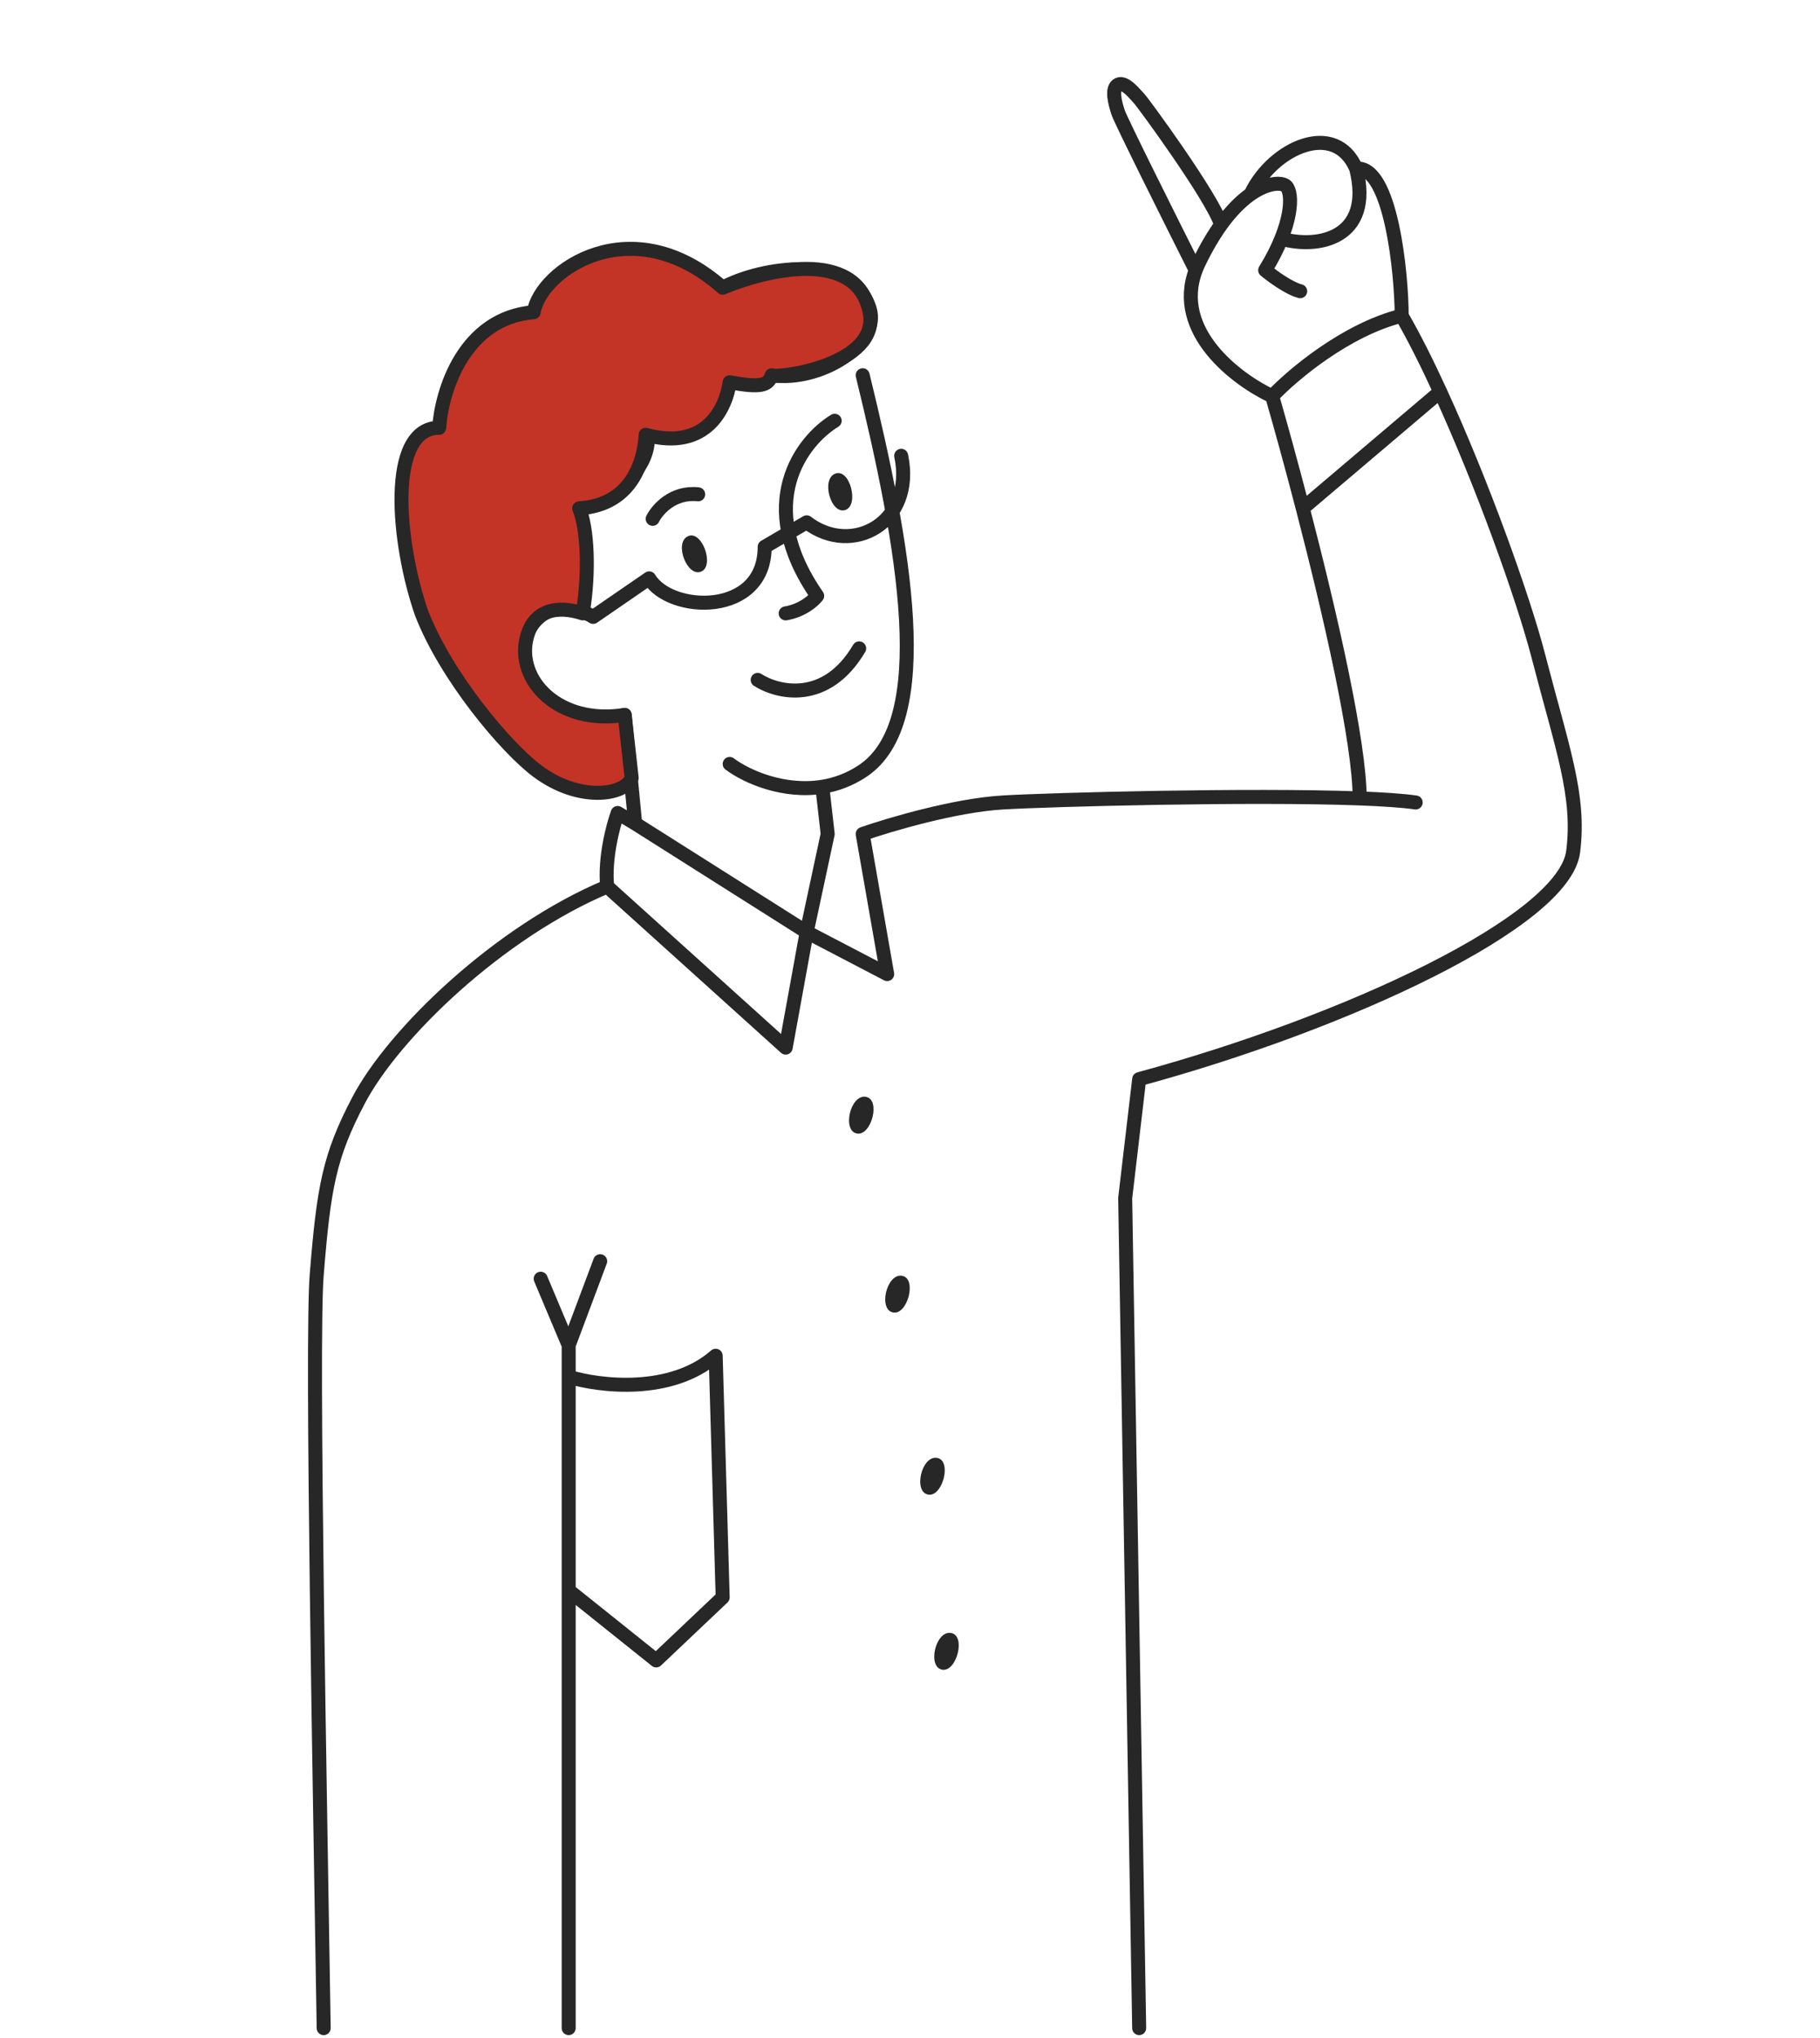
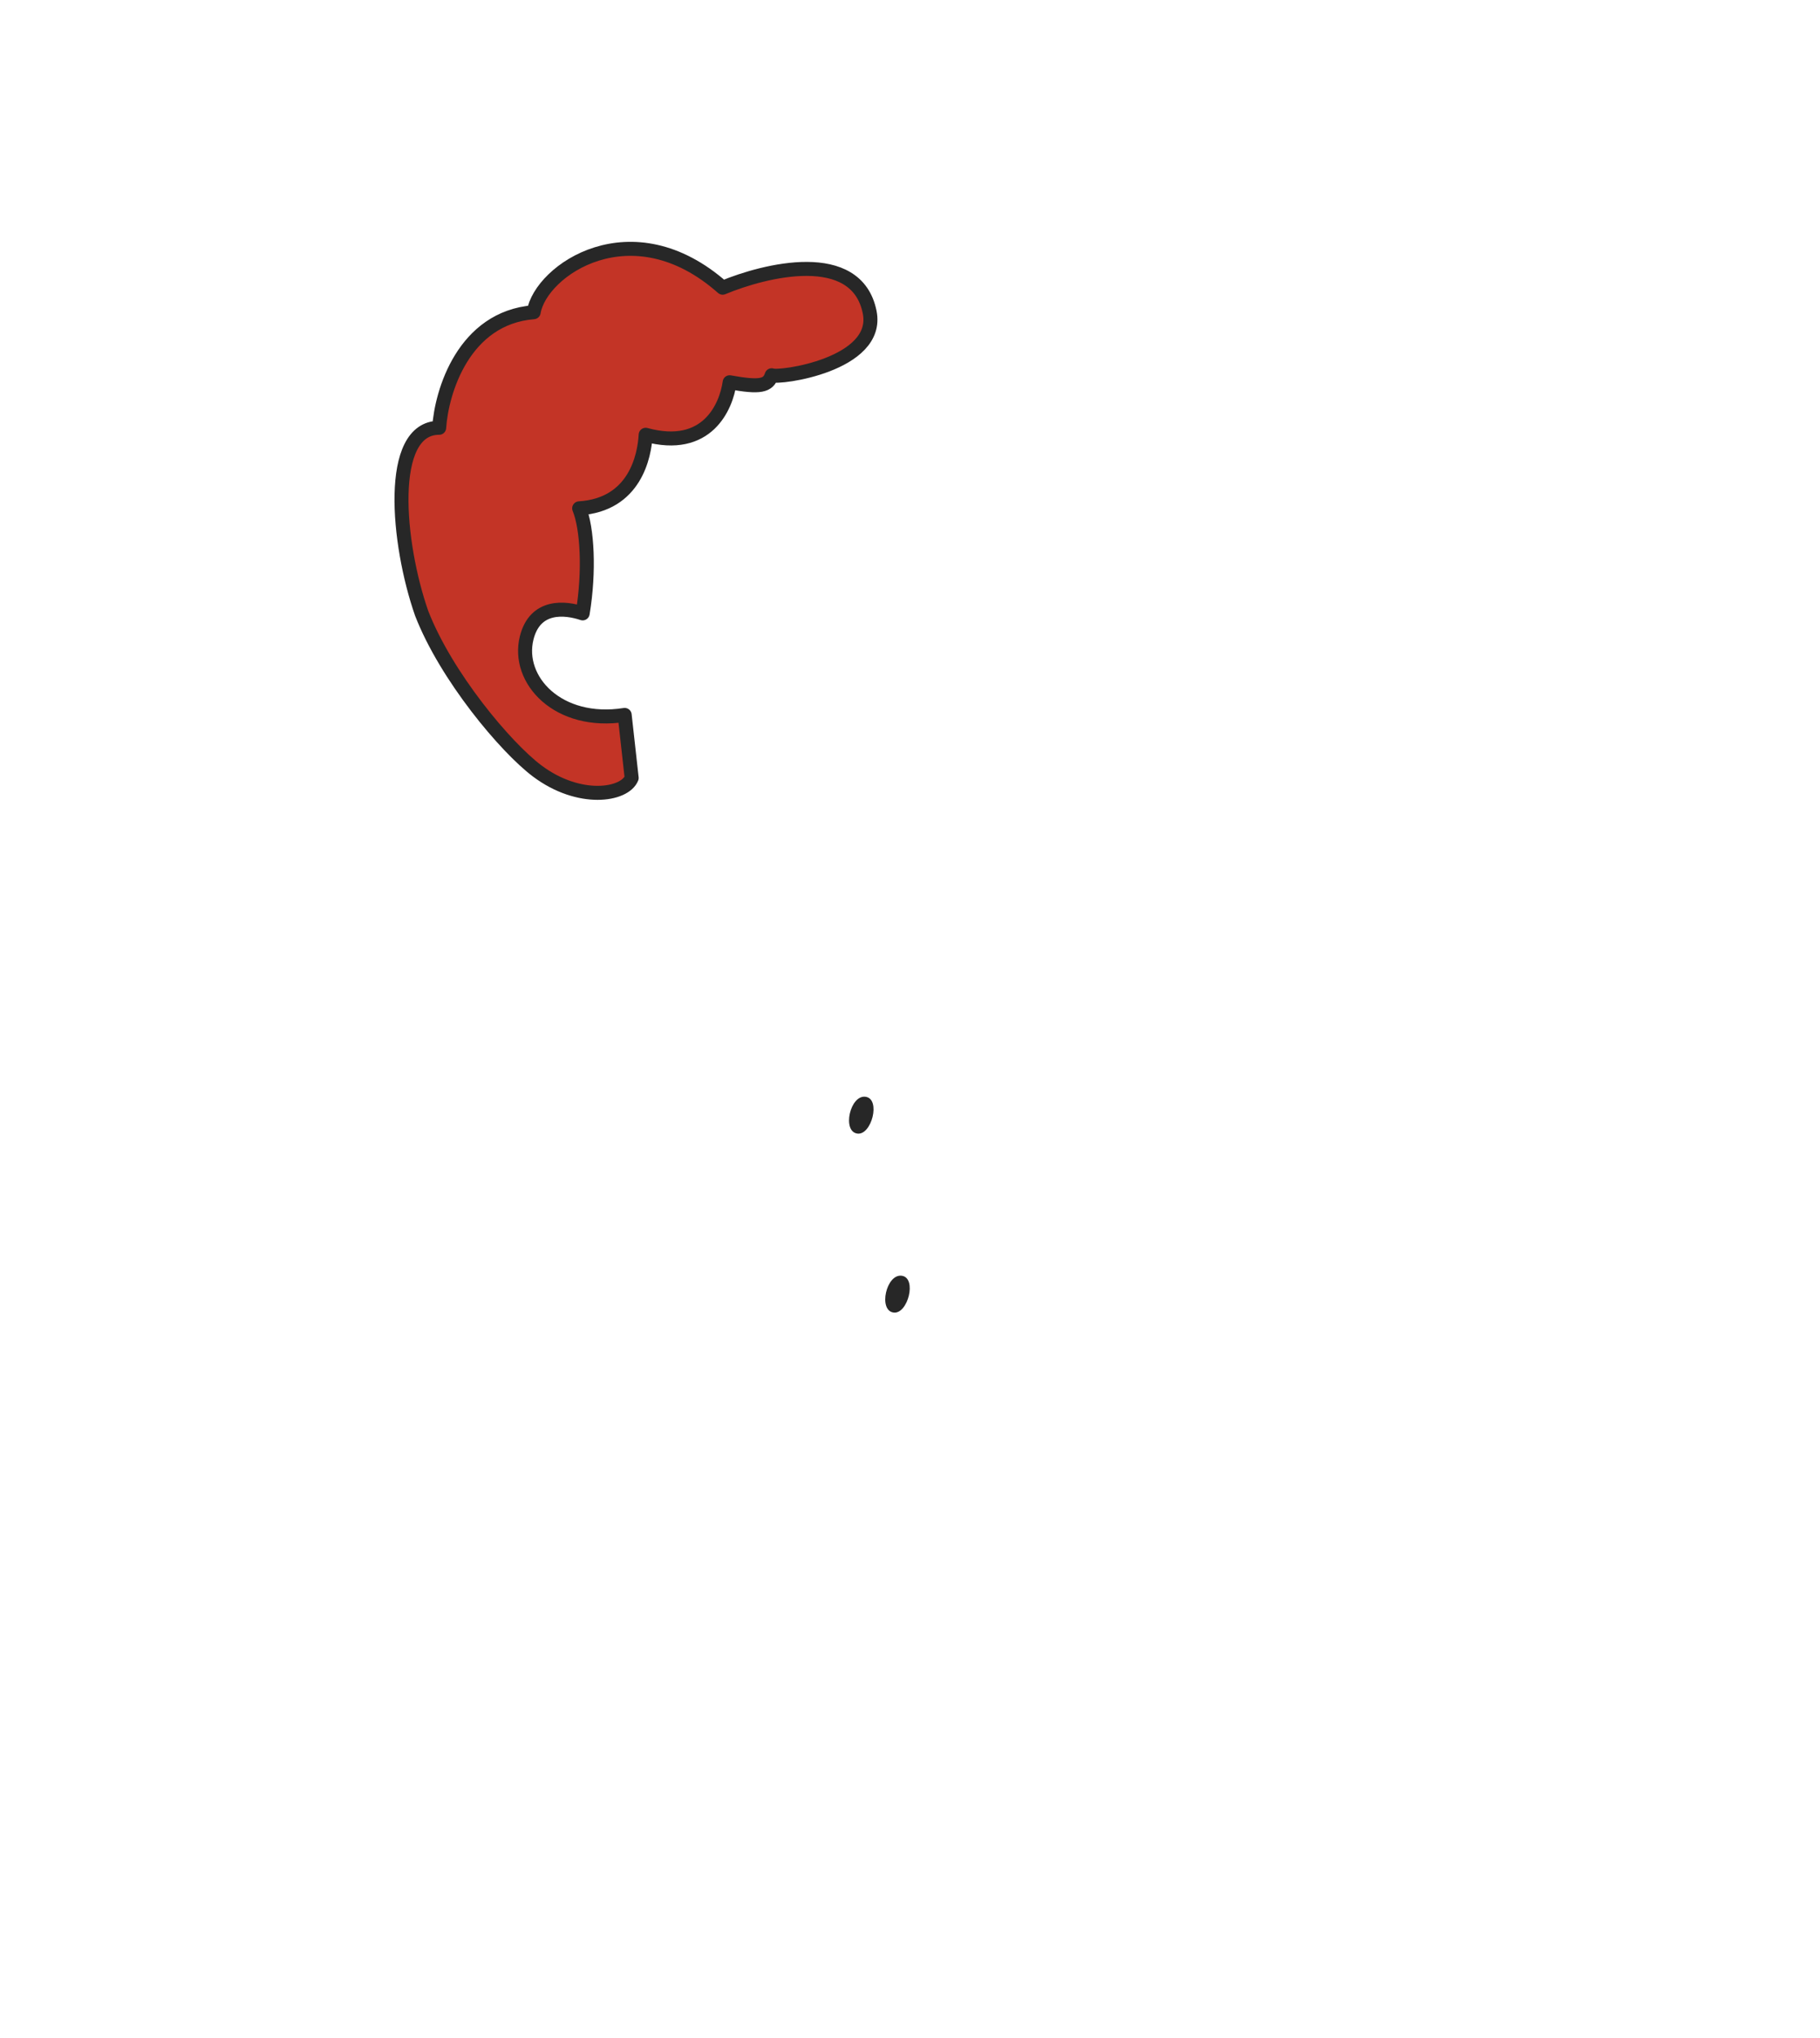
<svg xmlns="http://www.w3.org/2000/svg" width="260" height="291" viewBox="0 0 260 291" fill="none">
-   <path d="M98.24 76.58C96.241 77.58 98.24 82.58 100.24 81.58C102.084 80.657 100.239 75.58 98.24 76.58Z" fill="#272727" />
  <path d="M123.651 156.601C121.437 156.296 120.26 161.551 122.475 161.856C124.517 162.138 125.866 156.906 123.651 156.601Z" fill="#272727" />
  <path d="M128.824 182.155C126.609 181.85 125.432 187.105 127.647 187.41C129.69 187.691 131.038 182.459 128.824 182.155Z" fill="#272727" />
-   <path d="M133.824 208.155C131.609 207.85 130.432 213.105 132.647 213.41C134.69 213.691 136.038 208.459 133.824 208.155Z" fill="#272727" />
-   <path d="M135.824 233.155C133.609 232.85 132.432 238.105 134.647 238.41C136.69 238.691 138.038 233.459 135.824 233.155Z" fill="#272727" />
-   <path d="M119.322 67.626C117.233 68.421 118.724 73.596 120.814 72.8C122.74 72.066 121.411 66.83 119.322 67.626Z" fill="#272727" />
-   <path d="M80.24 54.58C86.74 52.58 98.24 60.58 89.24 69.08M94.24 46.58C101.74 45.58 107.74 52.58 101.74 60.08M103.24 41.08C108.74 38.08 121.74 36.08 124.24 44.08C125.803 49.08 117.24 54.58 110.24 53.58M128.74 65.08C130.74 74.58 121.74 79.58 115.24 74.58L109.24 78.08C109.24 88.08 95.74 87.58 92.74 82.58L84.74 88.08C82.574 86.746 77.64 85.38 75.24 90.58C72.24 97.08 81.24 104.08 89.24 102.08L90.74 117.58M104.24 109.08C106.706 110.929 111.98 113.215 117.472 112.339M123.24 53.58C129.24 78.08 133.74 103.08 123.24 110.08C121.366 111.329 119.405 112.03 117.472 112.339M93.24 74.08C93.907 72.746 96.14 70.18 99.74 70.58M119.24 60.08C114.592 62.913 107.585 71.88 116.74 85.08C116.24 85.746 114.64 87.18 112.24 87.58M108.24 97.08C111.105 98.913 118.014 100.58 122.74 92.58M90.74 117.58L115.24 133.08M90.74 117.58L88.24 116.08C87.574 117.913 86.34 122.58 86.74 126.58M115.24 133.08L118.24 119.08L117.472 112.339M115.24 133.08L112.24 149.58L86.74 126.58M115.24 133.08L126.74 139.08L123.24 119.08C127.074 117.746 136.44 114.98 143.24 114.58C150.237 114.168 178.579 113.418 194.24 114.002M86.74 126.58C71.24 133.08 56.24 147.58 51.24 157.08C47.03 165.08 46.24 169.58 45.24 182.08C44.474 191.657 45.74 257.746 46.24 289.58M202.24 114.58C200.384 114.314 197.605 114.127 194.24 114.002M181.74 56.58C184.574 53.58 192.24 47.08 200.24 45.08M181.74 56.58C182.948 60.768 184.506 66.408 186.11 72.58M181.74 56.58C176.602 54.171 167.533 47.306 170.813 38.579M200.24 45.08C202.014 48.154 203.883 51.884 205.74 55.929M200.24 45.08C200.24 39.246 198.74 23.579 193.74 24.08M162.74 289.58L160.74 171.08L162.74 154.08C192.24 146.08 223.49 131.58 224.74 121.58C225.74 113.58 223.24 107.08 219.74 93.58C217.603 85.334 211.734 68.986 205.74 55.929M194.24 114.002C194.24 106.005 190.038 87.696 186.11 72.58M186.11 72.58L205.74 55.929M193.74 24.08C196.24 34.08 188.24 35.58 183.047 34.08M193.74 24.08C190.74 17.08 181.907 21.08 178.74 27.58M185.74 41.579C184.14 41.179 181.74 39.413 180.74 38.579C184.74 32.079 184.74 27.58 183.74 26.579C182.933 25.772 178.871 25.942 174.443 32.08M170.813 38.579C170.938 38.249 171.08 37.915 171.24 37.579C172.302 35.359 173.383 33.548 174.443 32.08M170.813 38.579C167.289 31.579 160.14 17.28 159.74 16.08C159.24 14.58 158.74 12.579 159.74 12.08C160.74 11.58 162.24 13.58 162.74 14.08C163.24 14.58 173.145 28.08 174.443 32.08M77.24 182.58L81.24 192.08M81.24 192.08L85.74 180.08M81.24 192.08V196.58M81.24 289.58V227.08M81.24 196.58C85.574 197.913 95.84 199.18 102.24 193.58L103.24 228.08L93.74 237.08L81.24 227.08M81.24 196.58V227.08" stroke="#272727" stroke-width="2" stroke-linecap="round" stroke-linejoin="round" />
  <path d="M103.239 41.08C90.239 29.58 77.239 38.58 76.239 44.58C66.239 45.38 63.073 55.913 62.739 61.08C55.24 61.08 56.74 77.58 60.24 87.58C63.74 96.58 72.224 106.693 76.739 110.08C82.739 114.58 89.239 113.579 90.239 111.08L89.239 102.08C79.739 103.58 73.739 97.08 75.239 91.08C76.439 86.28 80.739 86.746 83.239 87.58C84.239 81.58 83.906 75.413 82.739 72.58C90.739 72.08 92.073 65.08 92.239 62.08C101.039 64.48 103.739 58.08 104.239 54.58C108.639 55.38 109.739 55.08 110.239 53.58C111.239 54.08 125.739 52.08 124.239 44.58C122.375 35.256 109.239 38.58 103.239 41.08Z" fill="#C33426" stroke="#272727" stroke-width="2" stroke-linecap="round" stroke-linejoin="round" />
</svg>